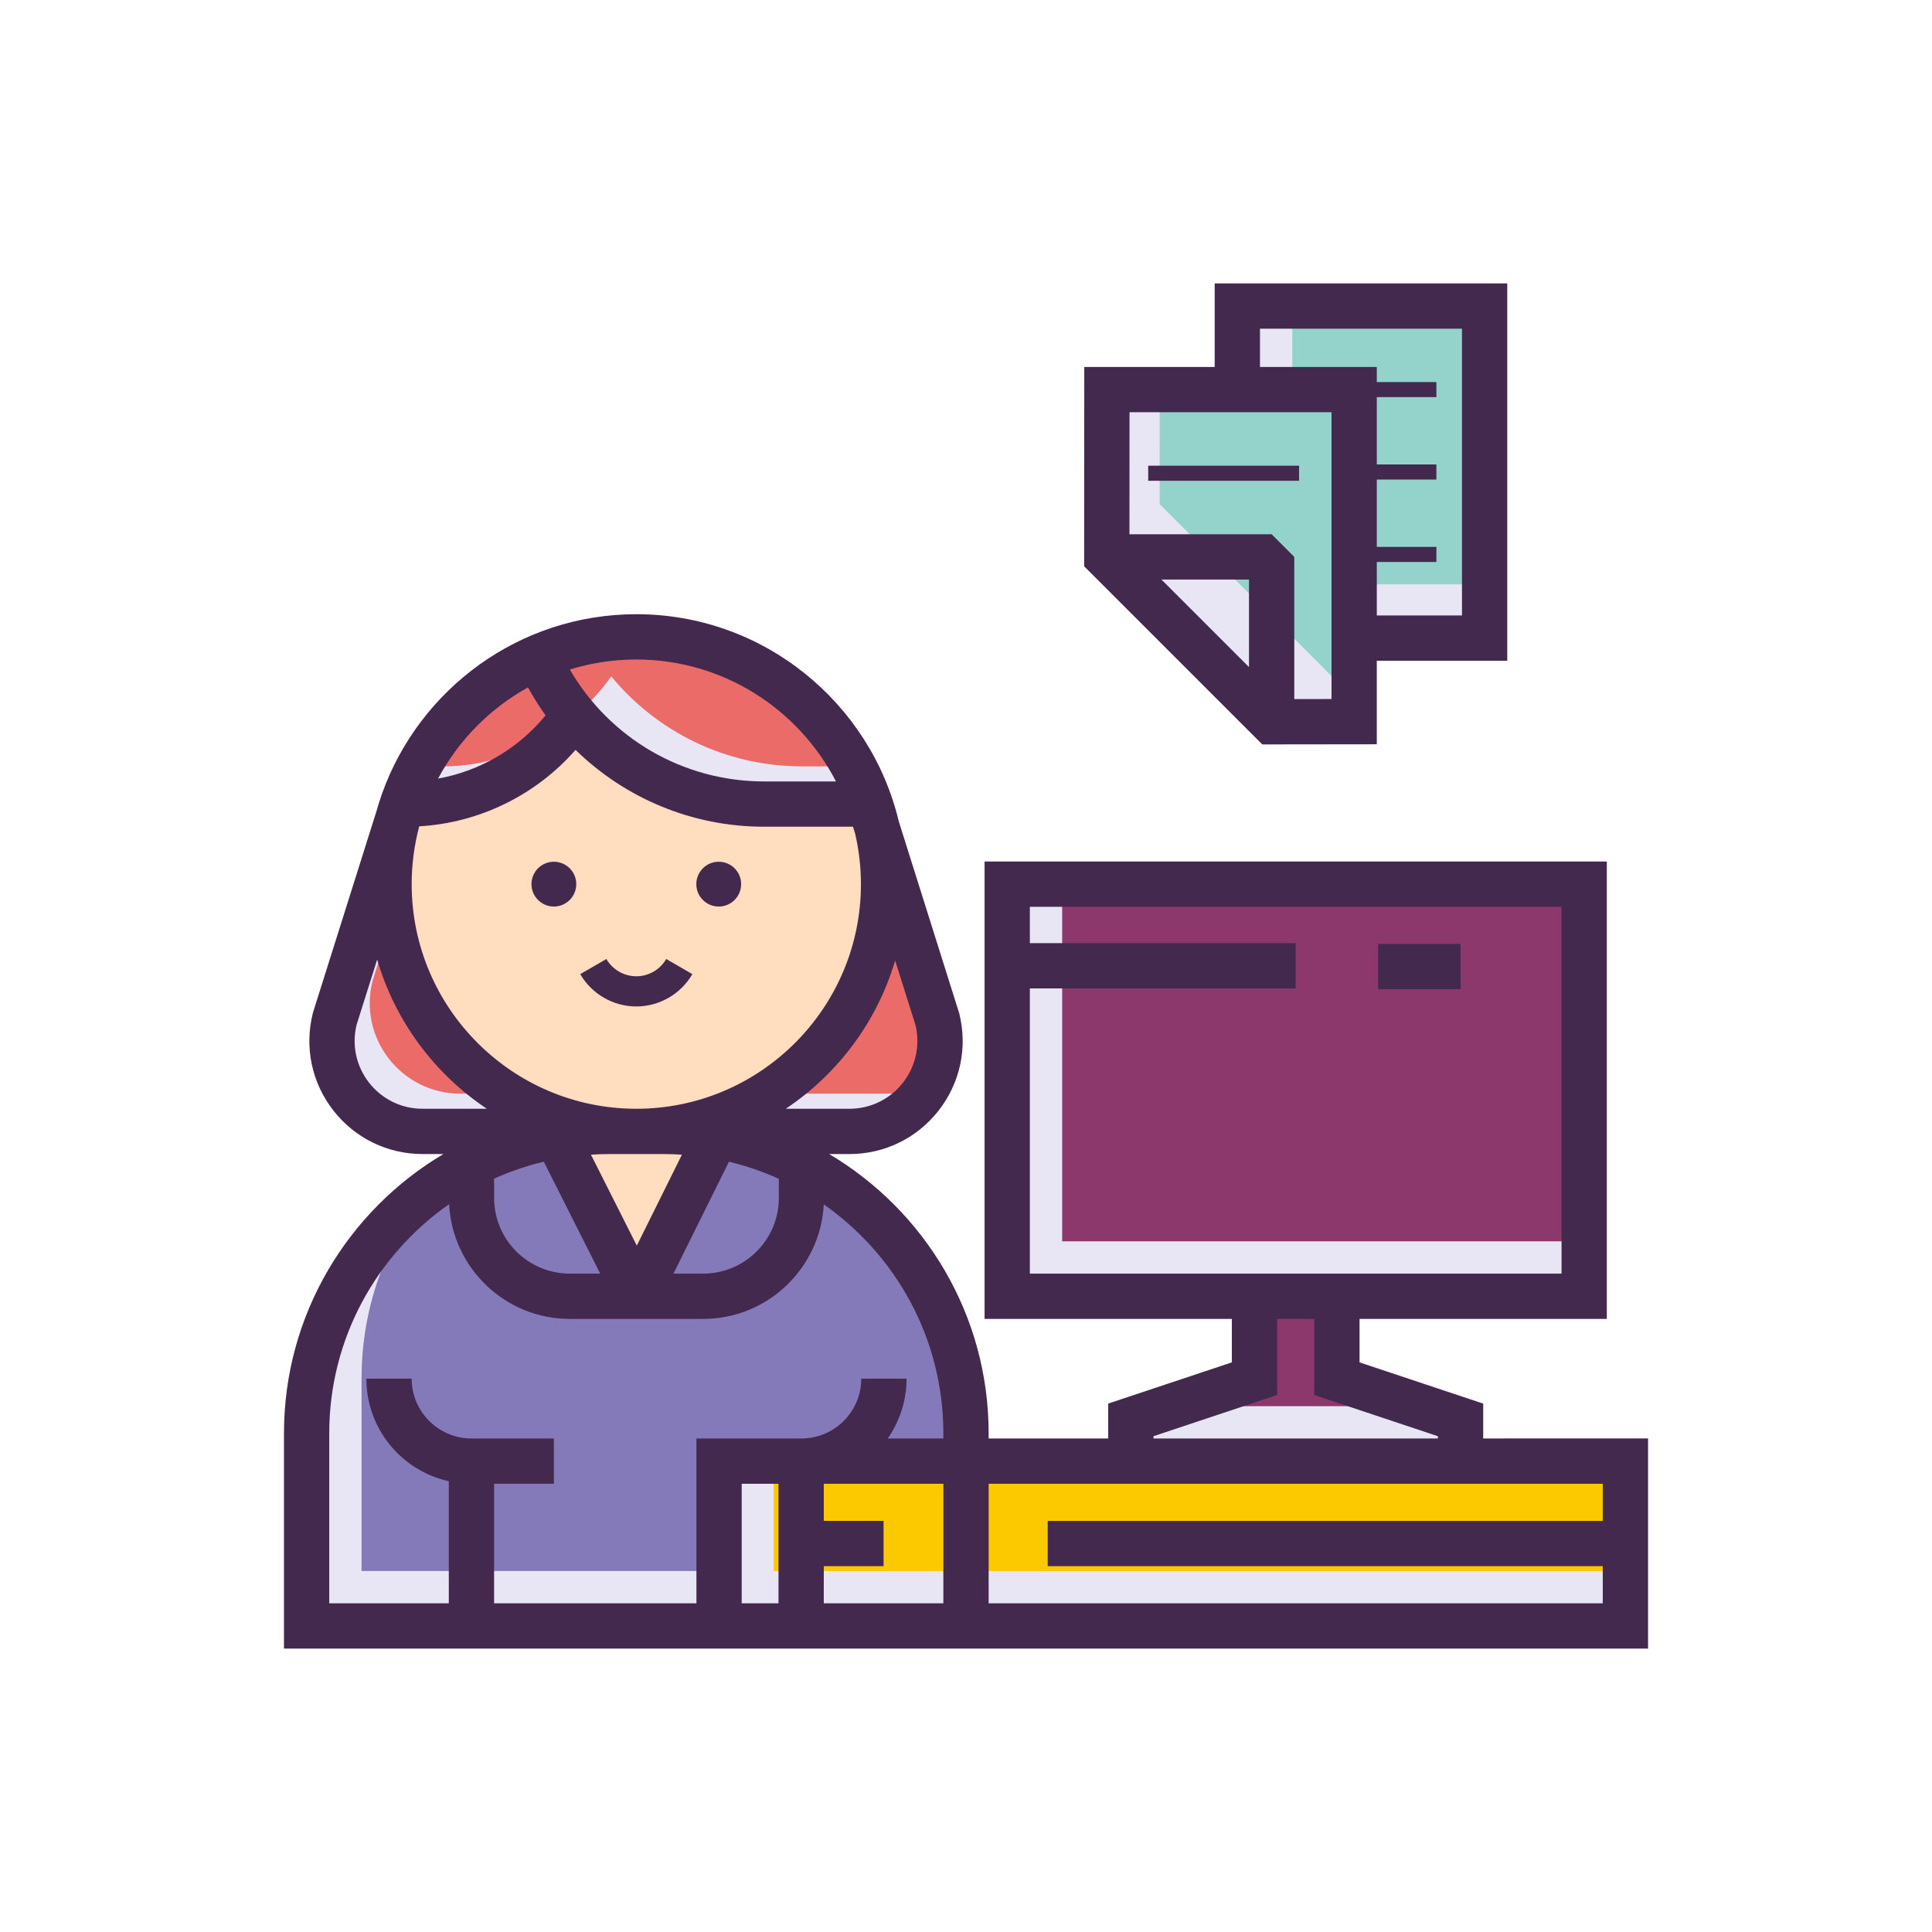
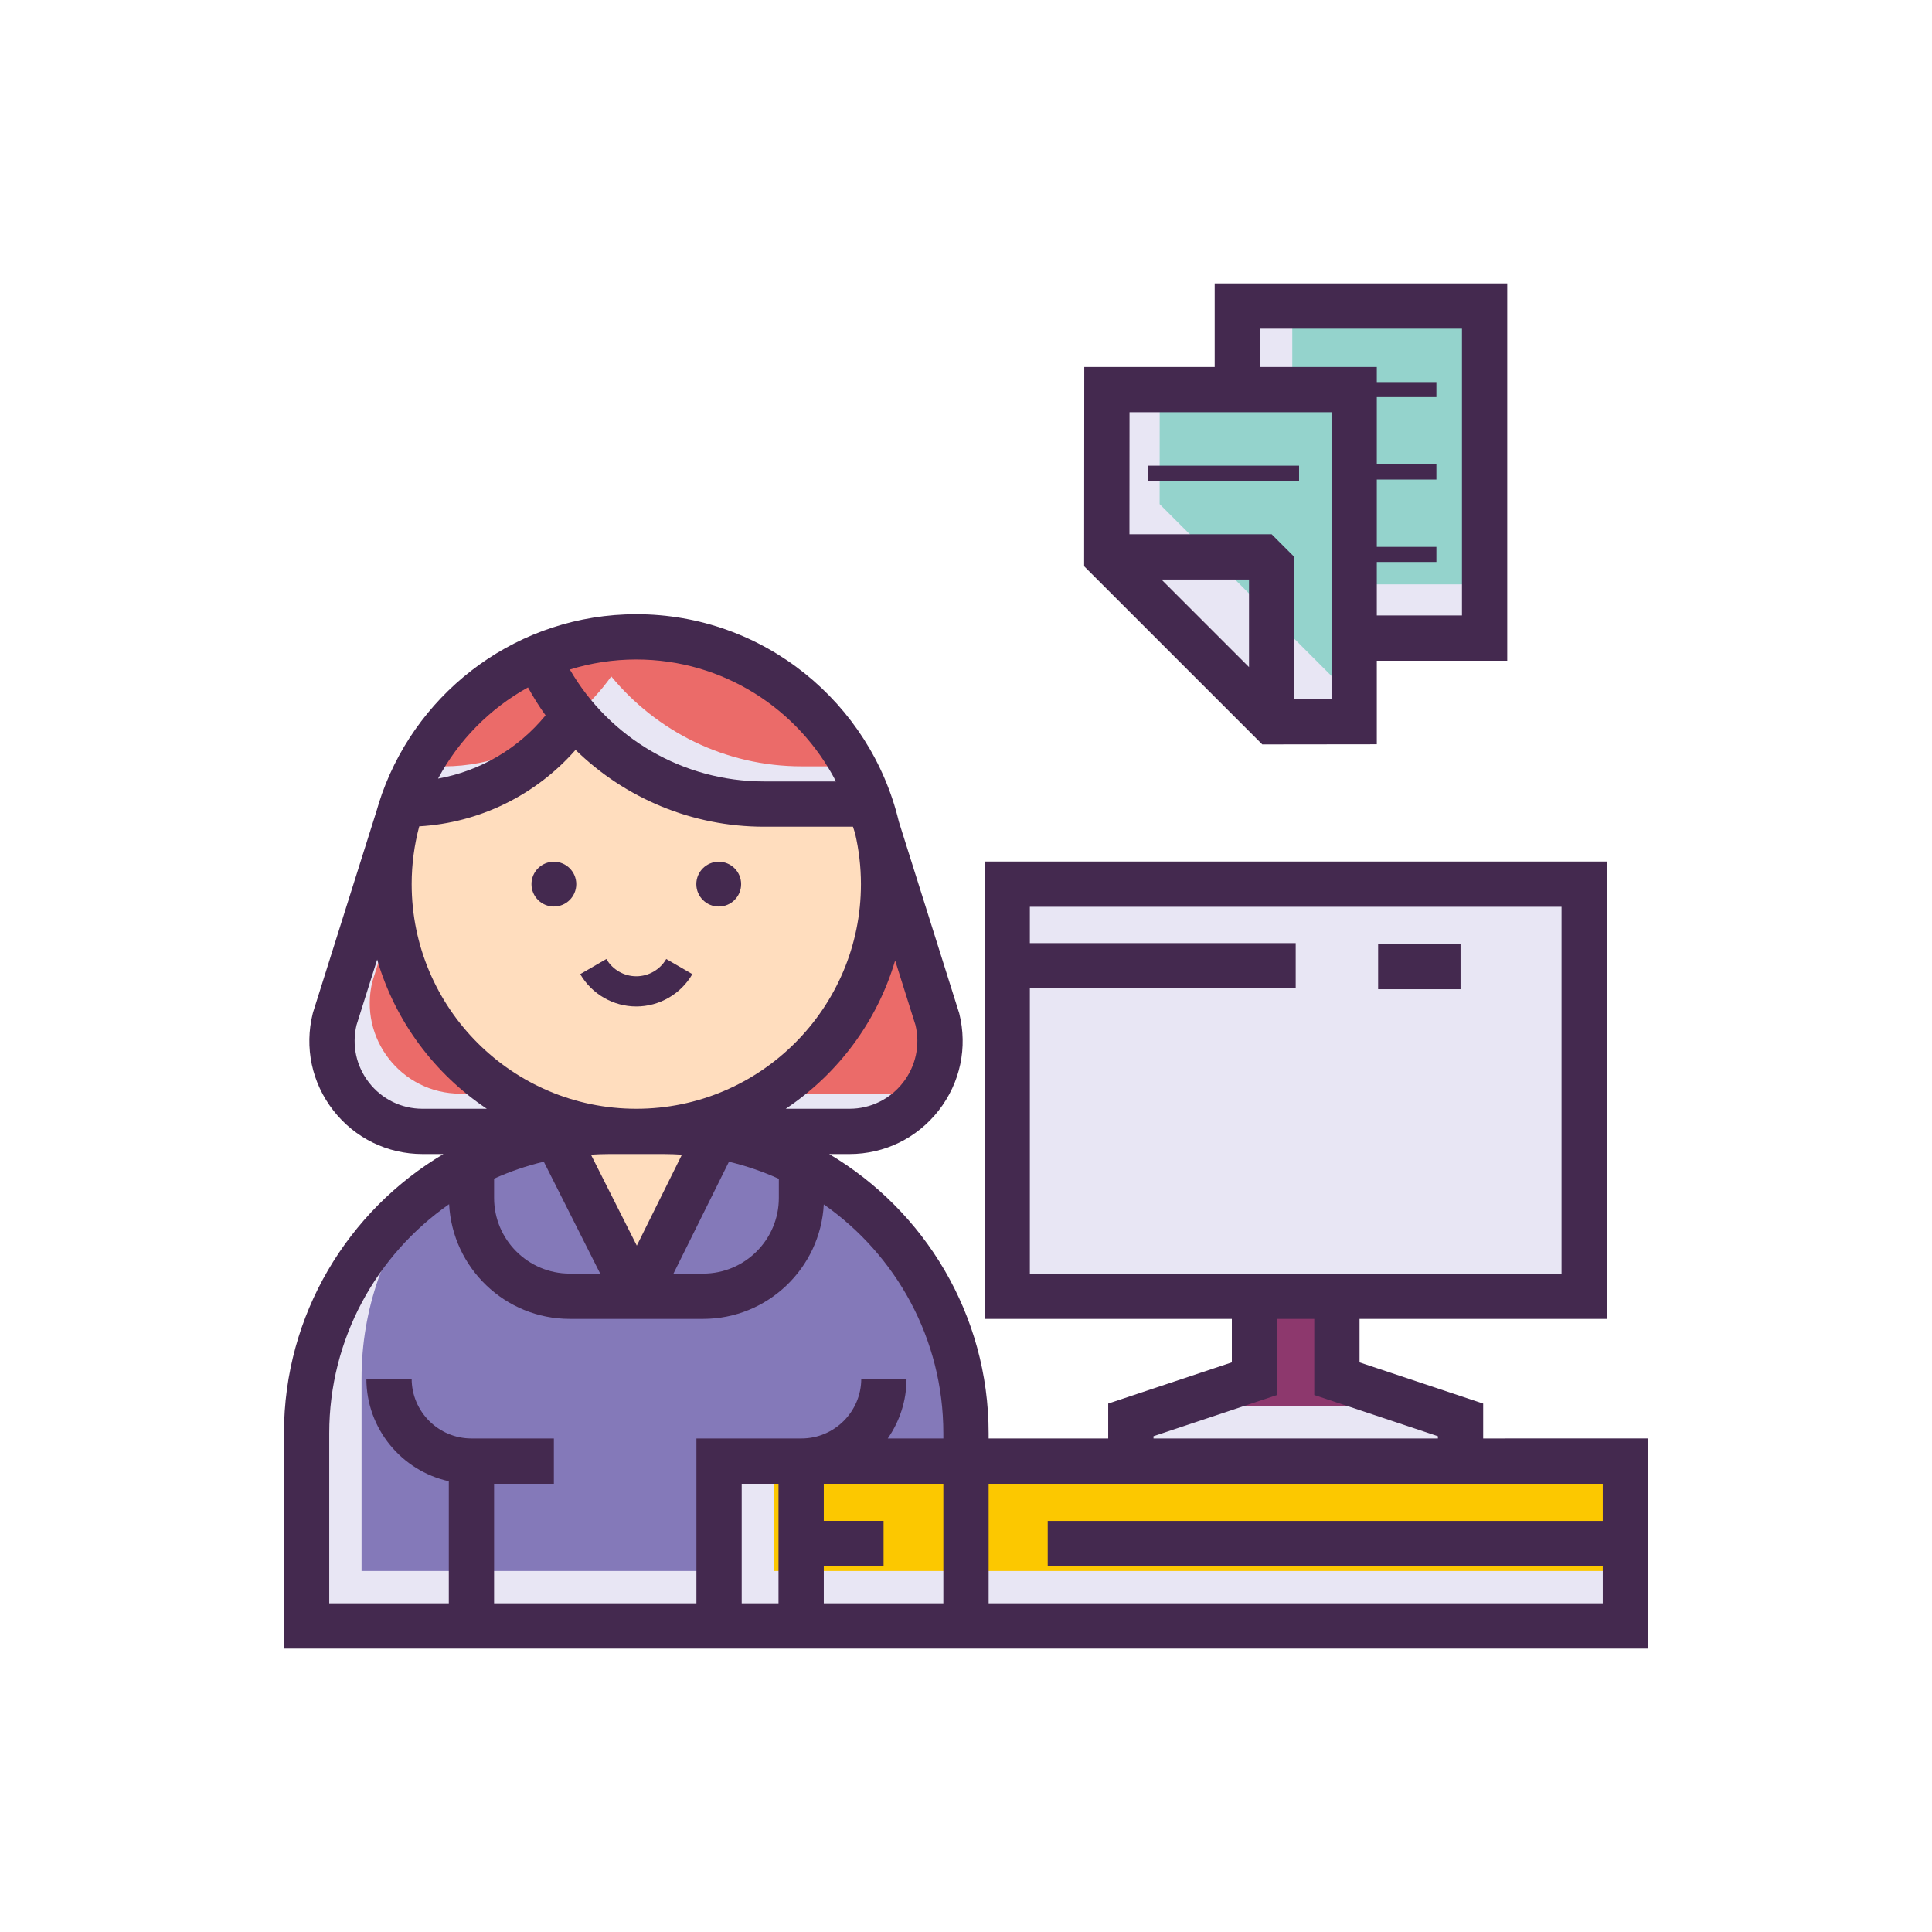
<svg xmlns="http://www.w3.org/2000/svg" id="Layer_1" x="0px" y="0px" viewBox="0 0 256 256" style="enable-background:new 0 0 256 256;" xml:space="preserve">
  <style type="text/css">	.st0{fill:#E8E6F4;}	.st1{fill:#94D3CC;}	.st2{fill:#EB6B69;}	.st3{fill:#8D386D;}	.st4{fill:#8479B9;}	.st5{fill:#44294F;}	.st6{fill:#FFDDBE;}	.st7{fill:#FCC800;}	.st8{fill:#424242;}	.st9{fill:#E8E6F5;}</style>
  <g>
    <g>
      <g>
        <path class="st0" d="M124.198,135.006l-9.14-28.98h-61.57l-9.13,28.98c-1.9,7.57,3.83,14.91,11.64,14.91h56.55     c4.68,0,8.61-2.64,10.61-6.38C124.488,141.036,124.958,138.036,124.198,135.006z" />
      </g>
    </g>
    <g>
      <g>
        <path class="st2" d="M124.198,135.006l-9.14-28.98h-58.15l-7.55,23.98c-1.9,7.57,3.83,14.91,11.64,14.91h56.55     c2.05,0,3.95-0.5,5.61-1.38C124.488,141.036,124.958,138.036,124.198,135.006z" />
      </g>
    </g>
    <g>
      <g>
        <path class="st0" d="M87.998,149.916h-7.37c-9.19,0-17.66,3.1-24.41,8.31c-9.48,7.31-15.59,18.79-15.59,31.69v25.53h87.37v-25.53     C127.998,167.826,110.088,149.916,87.998,149.916z" />
      </g>
    </g>
    <g>
      <g>
        <path class="st4" d="M87.998,149.916h-7.37c-9.19,0-17.66,3.1-24.41,8.31c-5.21,6.75-8.31,15.22-8.31,24.41v25.53h80.09v-18.25     C127.998,167.826,110.088,149.916,87.998,149.916z" />
      </g>
    </g>
    <g>
      <g>
        <circle class="st6" cx="84.313" cy="117.153" r="32.765" />
      </g>
    </g>
    <g>
      <g>
        <path class="st0" d="M113.108,101.546c-5.54-10.22-16.35-17.16-28.8-17.16c-7.77,0-14.91,2.71-20.53,7.25     c-4.63,3.72-8.23,8.69-10.29,14.39l0.37,0.52c8.99,0,16.95-4.43,21.81-11.23l-0.01-0.02l-2.16-4.1c0.81,1.28,1.7,2.51,2.68,3.66     c6.01,7.14,15,11.69,25.07,11.69h14.06C114.708,104.806,113.978,103.136,113.108,101.546z" />
      </g>
    </g>
    <g>
      <g>
        <path class="st2" d="M84.308,84.386c-7.77,0-14.91,2.71-20.53,7.25c-2.25,2.79-4.05,5.96-5.29,9.39l0.37,0.52     c6.24,0,12.15-2.47,16.8-6.25c0.18-0.14,0.35-0.29,0.52-0.44c1.83-1.55,3.45-3.32,4.81-5.22l-0.02-0.04     c6,7.29,15.09,11.95,25.28,11.95h6.86C107.568,91.326,96.758,84.386,84.308,84.386z" />
      </g>
    </g>
    <g>
      <g>
        <polygon class="st6" points="73.391,149.918 84.401,171.761 95.235,149.918    " />
      </g>
    </g>
    <g>
      <g>
        <rect x="95.279" y="193.605" class="st0" width="120.095" height="21.844" />
      </g>
    </g>
    <g>
      <g>
        <rect x="102.516" y="193.605" class="st7" width="112.857" height="14.562" />
      </g>
    </g>
    <g>
      <g>
        <rect x="133.461" y="117.153" class="st0" width="76.452" height="54.609" />
      </g>
    </g>
    <g>
      <g>
-         <rect x="140.743" y="117.153" class="st3" width="69.17" height="47.327" />
-       </g>
+         </g>
    </g>
    <g>
      <g>
        <polygon class="st0" points="188.068,186.326 177.148,182.686 177.148,171.766 166.228,171.766 166.228,182.686 157.128,185.716      149.848,188.146 149.848,193.606 193.528,193.606 193.528,188.146    " />
      </g>
    </g>
    <g>
      <g>
        <polygon class="st3" points="177.148,182.686 177.148,171.766 173.508,171.766 166.228,171.766 166.228,177.836 166.228,182.686      157.128,185.716 157.128,186.326 188.068,186.326    " />
      </g>
    </g>
    <g>
      <g>
        <rect x="163.953" y="40.551" class="st0" width="32.765" height="44" />
      </g>
    </g>
    <g>
      <g>
        <rect x="171.234" y="40.551" class="st1" width="25.483" height="36.88" />
      </g>
    </g>
    <g>
      <g>
        <polygon class="st0" points="146.668,51.626 146.658,73.796 168.498,95.636 179.438,95.626 179.438,51.626    " />
      </g>
    </g>
    <g>
      <g>
        <polygon class="st1" points="153.668,51.626 153.658,66.796 179.438,92.576 179.438,88.636 179.438,51.626    " />
      </g>
    </g>
    <g>
      <g>
        <path class="st5" d="M88.279,127.073c-0.817,1.412-2.337,2.289-3.966,2.289s-3.148-0.877-3.966-2.289l-3.462,2.004     c1.53,2.643,4.376,4.285,7.428,4.285s5.897-1.642,7.428-4.285L88.279,127.073z" />
      </g>
    </g>
    <g>
      <g>
        <circle class="st5" cx="73.391" cy="117.153" r="2.968" />
      </g>
    </g>
    <g>
      <g>
        <circle class="st5" cx="95.235" cy="117.153" r="2.969" />
      </g>
    </g>
    <g>
      <g>
        <path class="st5" d="M196.53,190.605v-4.623l-16.383-5.461v-5.76h32.766v-60.608h-82.452v60.608h32.765v5.76l-16.382,5.461v4.623     H131v-0.687c0-15.727-8.492-29.502-21.126-37h2.679c4.651,0,8.96-2.103,11.824-5.769c2.862-3.666,3.857-8.357,2.729-12.87     l-8.008-25.424c-3.753-15.732-17.919-27.469-34.783-27.469c-15.501,0-28.726,9.915-33.678,23.735l-0.007-0.002l-0.096,0.305     c-0.225,0.646-0.431,1.302-0.619,1.964l-8.421,26.716l-0.049,0.174c-1.128,4.513-0.133,9.203,2.729,12.87     c2.862,3.667,7.172,5.769,11.824,5.769h2.756c-12.635,7.498-21.126,21.273-21.126,37v28.53h180.748v-27.843H196.53z      M136.461,168.761V130.97h35.226v-6h-35.226v-4.817h70.452v48.608H136.461z M152.844,190.306l16.382-5.461v-10.084h4.922v10.084     l16.383,5.461v0.299h-37.687V190.306z M121.304,135.817c0.645,2.682,0.043,5.462-1.657,7.64c-1.718,2.2-4.303,3.461-7.094,3.461     h-8.438c6.891-4.599,12.096-11.525,14.496-19.645L121.304,135.817z M84.313,87.387c11.51,0,21.508,6.572,26.458,16.157h-9.528     c-10.724,0-20.455-5.719-25.735-14.827C78.292,87.854,81.249,87.387,84.313,87.387z M69.962,91.086     c0.71,1.285,1.479,2.527,2.329,3.7c-3.61,4.418-8.685,7.381-14.244,8.382C60.766,98.082,64.918,93.874,69.962,91.086z      M55.552,109.493c7.98-0.458,15.456-4.135,20.712-10.129c6.551,6.399,15.435,10.18,24.98,10.18h11.779l0.284,0.9     c0.499,2.158,0.772,4.402,0.772,6.709c0,16.413-13.353,29.765-29.765,29.765s-29.766-13.353-29.766-29.765     C54.547,114.505,54.9,111.938,55.552,109.493z M78.303,152.999c0.769-0.048,1.542-0.08,2.323-0.08H88     c0.792,0,1.577,0.034,2.357,0.083l-5.977,12.052L78.303,152.999z M79.53,168.761h-4.033c-5.529,0-10.027-4.498-10.027-10.027     v-2.556c2.099-0.947,4.301-1.703,6.585-2.247L79.53,168.761z M96.59,153.936c2.293,0.548,4.503,1.309,6.61,2.262v2.536     c0,5.529-4.498,10.027-10.027,10.027h-3.936L96.59,153.936z M55.996,146.918c-2.791,0-5.377-1.262-7.095-3.461     c-1.7-2.178-2.302-4.958-1.658-7.64l2.734-8.673c2.383,8.176,7.606,15.151,14.534,19.775H55.996z M103.156,212.448h-4.877     v-15.843h4.877V212.448z M125,212.448h-15.844v-4.922h7.922v-6h-7.922v-4.921H125V212.448z M125,190.605h-7.366     c1.564-2.251,2.488-4.979,2.488-7.922h-6c0,4.368-3.554,7.922-7.922,7.922H92.279v21.843h-26.81v-15.843h7.922v-6H62.469     c-4.368,0-7.922-3.554-7.922-7.922h-6c0,6.646,4.684,12.211,10.922,13.588v16.177H43.626v-22.53     c0-12.557,6.293-23.666,15.885-30.358c0.434,8.452,7.427,15.201,15.985,15.201h17.677c8.548,0,15.534-6.733,15.983-15.171     c9.568,6.695,15.843,17.79,15.843,30.328V190.605z M212.374,201.527h-73.546v6h73.546v4.922H131v-15.843h81.374V201.527z" />
      </g>
    </g>
    <g>
      <g>
        <path class="st5" d="M160.952,37.552v11.071h-17.281l-0.017,26.411l23.604,23.604l15.176-0.018V87.552h17.284v-50H160.952z      M165.499,88.393l-11.601-11.601h11.601V88.393z M176.434,92.626l-4.935,0.006v-18.84l-3-3h-18.842l0.01-16.169h26.767V92.626z      M193.718,81.552h-11.284v-7.085h7.896v-2h-7.896v-8.922h7.896v-2h-7.896v-8.922h7.896v-2h-7.896v-2h-15.481v-5.071h26.766     V81.552z" />
      </g>
    </g>
    <g>
      <g>
        <rect x="152.145" y="61.706" class="st5" width="19.989" height="2" />
      </g>
    </g>
    <g>
      <g>
        <rect x="182.608" y="125.074" class="st5" width="10.922" height="6" />
      </g>
    </g>
  </g>
</svg>